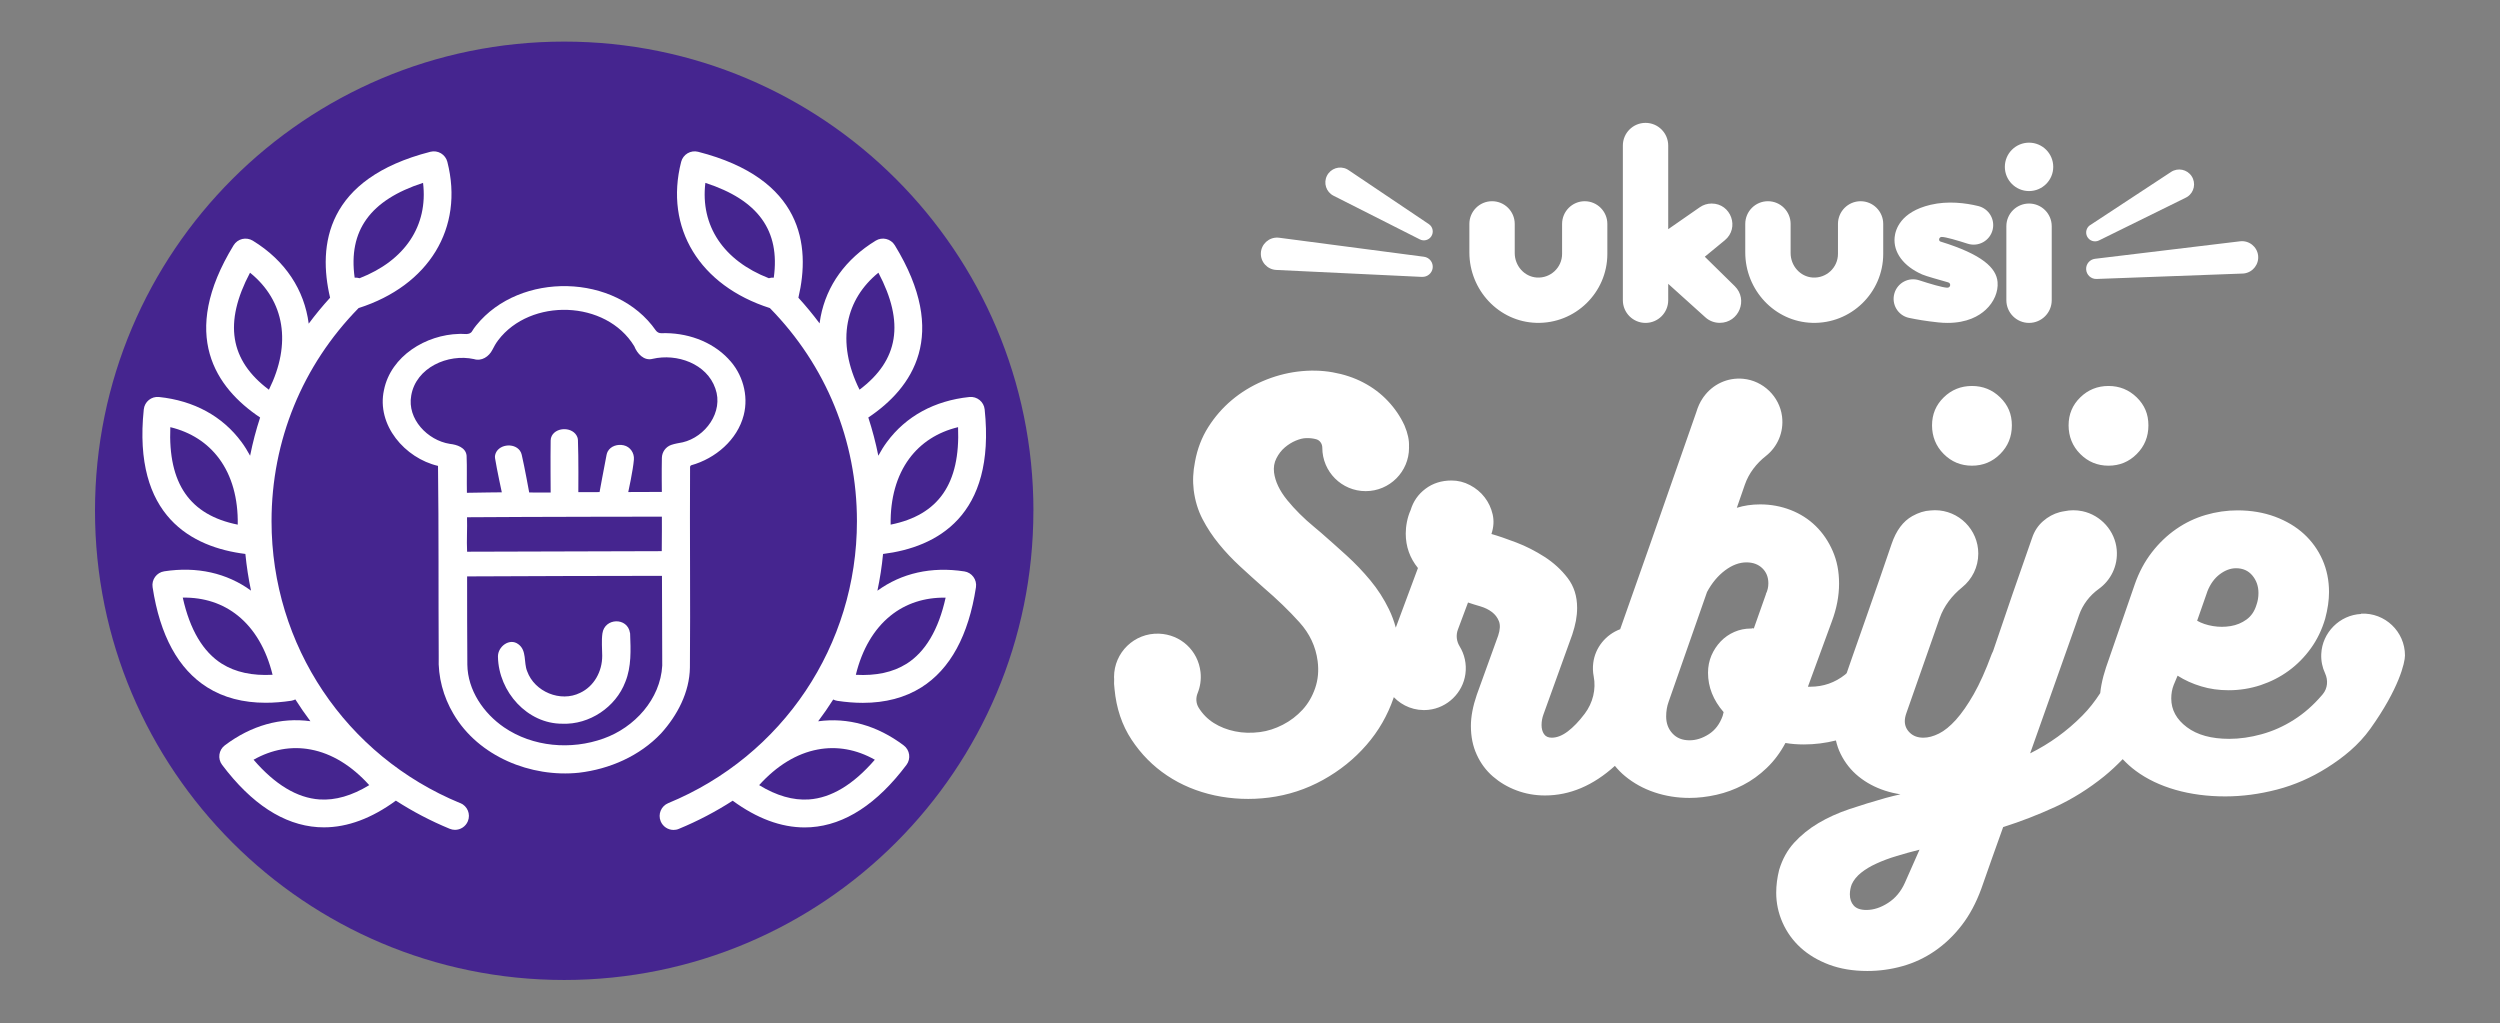
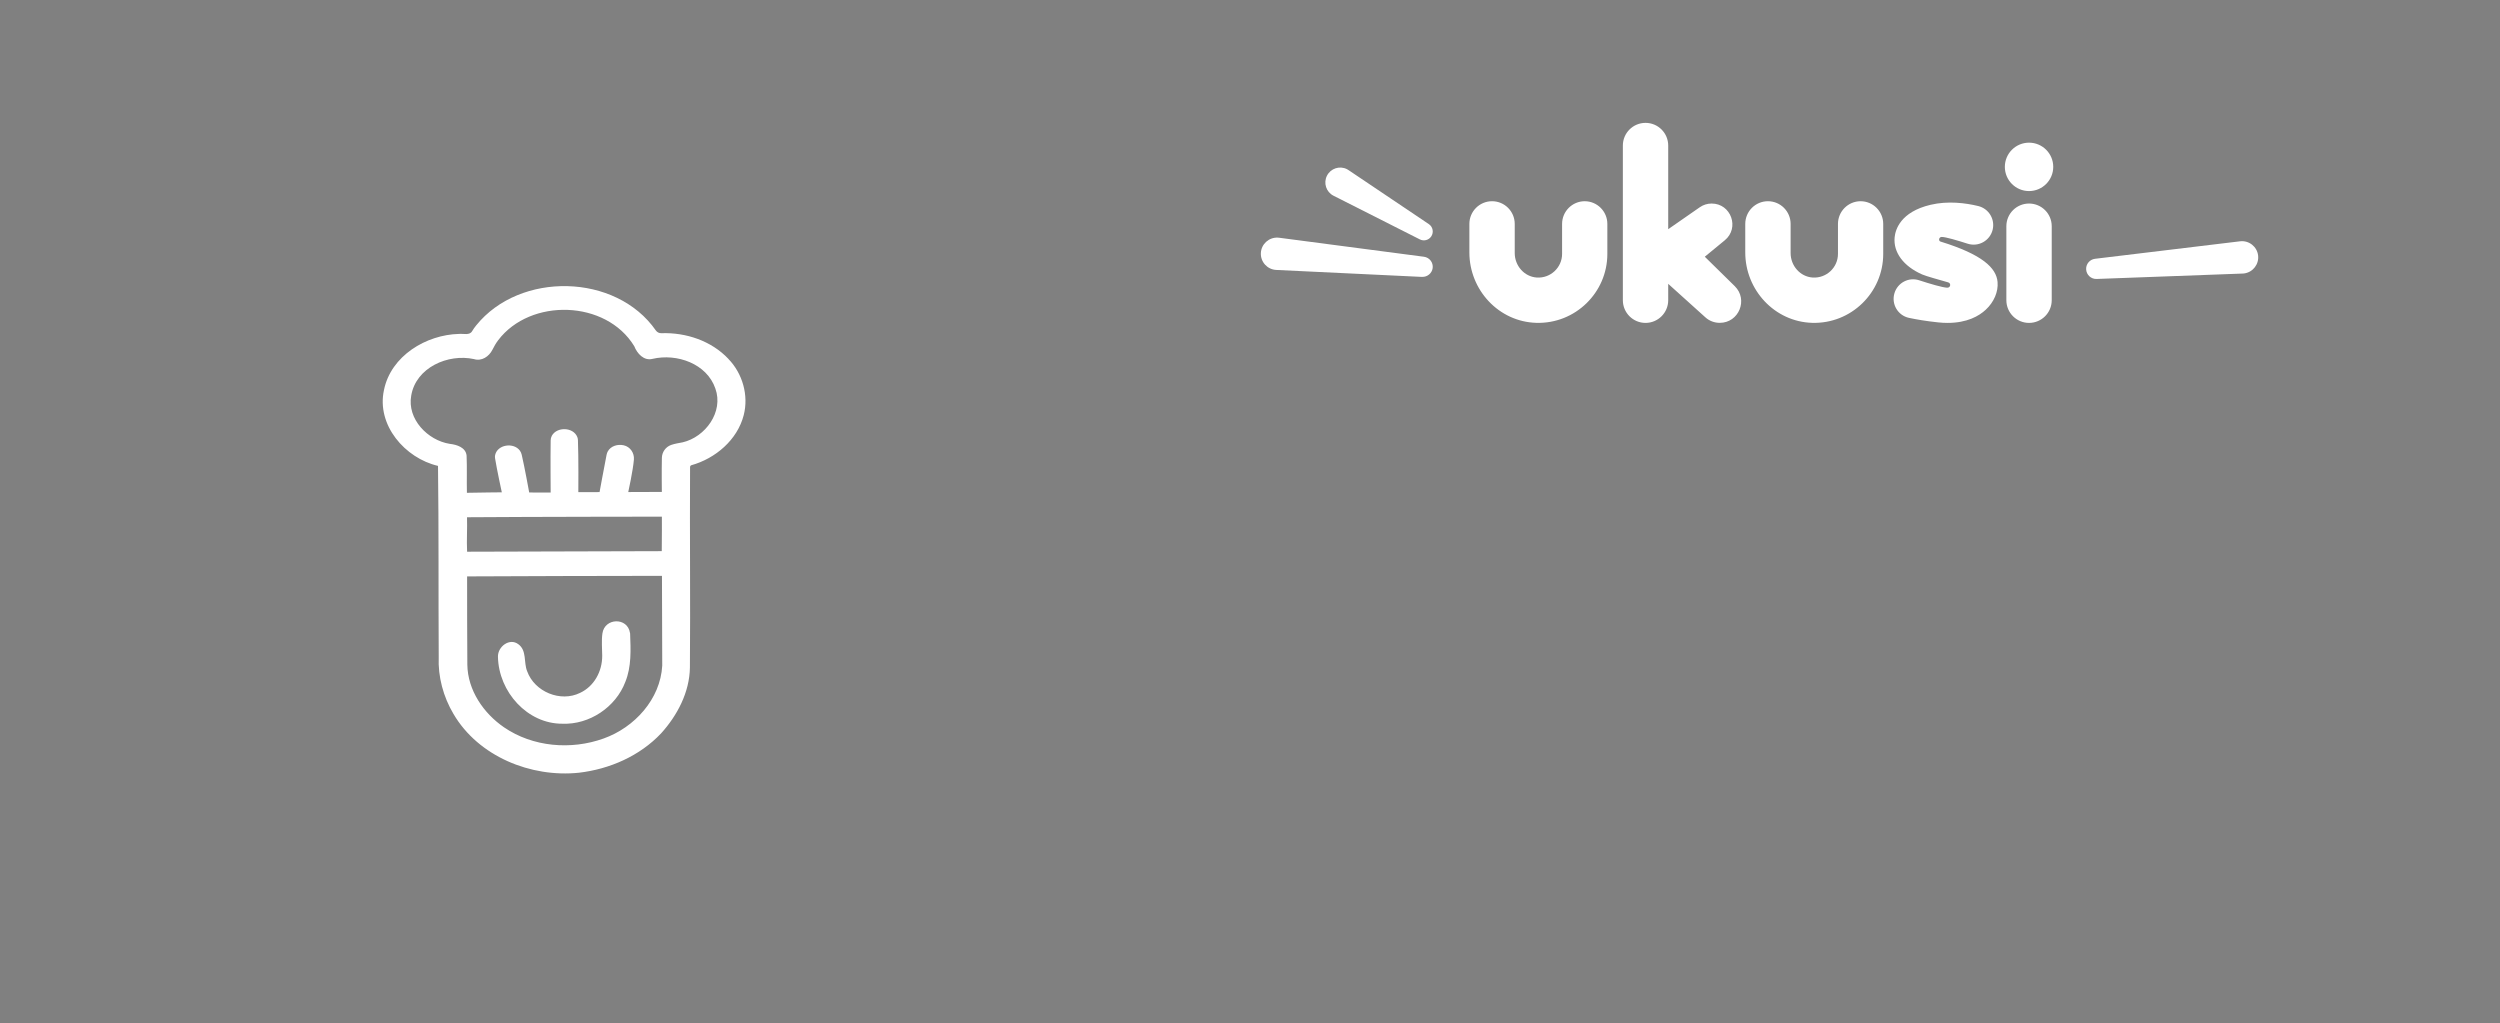
<svg xmlns="http://www.w3.org/2000/svg" width="1080" zoomAndPan="magnify" viewBox="0 0 810 331.5" height="442" preserveAspectRatio="xMidYMid meet" version="1.0">
  <rect x="0" y="0" width="810" height="331.5" fill="#808080" stroke="none" />
  <defs>
    <clipPath id="97eb14c39e">
      <path d="M 476 39.598 L 666 39.598 L 666 105 L 476 105 Z M 476 39.598 " clip-rule="nonzero" />
    </clipPath>
    <clipPath id="ab231069aa">
-       <path d="M 360.965 120 L 779.586 120 L 779.586 315 L 360.965 315 Z M 360.965 120 " clip-rule="nonzero" />
-     </clipPath>
+       </clipPath>
    <clipPath id="a46d4d351c">
-       <path d="M 30.777 13.477 L 334.82 13.477 L 334.82 317.516 L 30.777 317.516 Z M 30.777 13.477 " clip-rule="nonzero" />
-     </clipPath>
+       </clipPath>
  </defs>
  <path fill="#ffffff" d="M 460.789 89.719 L 413.508 87.461 C 410.621 87.328 408.383 84.867 408.52 81.98 C 408.652 79.098 411.113 76.855 414 76.992 C 414.137 76.992 414.289 77.008 414.441 77.027 L 461.363 83.188 C 463.164 83.422 464.418 85.07 464.184 86.852 C 463.961 88.547 462.449 89.77 460.789 89.703 " fill-opacity="1" fill-rule="nonzero" />
  <path fill="#ffffff" d="M 460.043 77.57 L 432.055 63.414 C 429.68 62.211 428.73 59.309 429.934 56.934 C 431.141 54.555 434.043 53.605 436.418 54.812 C 436.586 54.895 436.773 55.016 436.926 55.117 L 462.941 72.613 C 464.266 73.496 464.605 75.293 463.723 76.602 C 462.91 77.824 461.312 78.215 460.043 77.57 " fill-opacity="1" fill-rule="nonzero" />
  <path fill="#ffffff" d="M 678.793 83.848 L 725.785 78.18 C 728.652 77.84 731.27 79.875 731.625 82.762 C 731.965 85.629 729.926 88.242 727.043 88.602 C 726.906 88.602 726.754 88.633 726.602 88.633 L 679.305 90.383 C 677.488 90.449 675.977 89.039 675.91 87.227 C 675.84 85.512 677.113 84.051 678.793 83.848 " fill-opacity="1" fill-rule="nonzero" />
-   <path fill="#ffffff" d="M 677.215 72.938 L 703.418 55.711 C 705.641 54.25 708.629 54.863 710.09 57.086 C 711.547 59.309 710.938 62.297 708.715 63.754 C 708.562 63.855 708.355 63.957 708.203 64.043 L 680.066 77.906 C 678.641 78.605 676.91 78.027 676.215 76.602 C 675.57 75.277 676.012 73.715 677.215 72.918 " fill-opacity="1" fill-rule="nonzero" />
  <g clip-path="url(#97eb14c39e)">
    <path fill="#ffffff" d="M 513.465 65.195 C 509.41 65.195 506.117 68.488 506.117 72.547 L 506.117 82.27 C 506.117 86.664 502.383 90.211 497.918 89.922 C 493.848 89.652 490.773 86.09 490.773 81.996 L 490.773 72.547 C 490.773 68.488 487.484 65.195 483.426 65.195 C 479.371 65.195 476.078 68.488 476.078 72.547 L 476.078 81.793 C 476.078 93.961 485.598 104.246 497.75 104.602 C 510.375 104.977 520.781 94.812 520.781 82.27 L 520.781 72.547 C 520.781 68.488 517.488 65.195 513.43 65.195 Z M 602.852 65.195 C 598.793 65.195 595.5 68.488 595.5 72.547 L 595.5 82.27 C 595.5 86.664 591.77 90.211 587.305 89.922 C 583.23 89.652 580.16 86.09 580.16 81.996 L 580.16 72.547 C 580.16 68.488 576.867 65.195 572.812 65.195 C 568.754 65.195 565.465 68.488 565.465 72.547 L 565.465 81.793 C 565.465 93.961 574.984 104.246 587.137 104.602 C 599.762 104.977 610.164 94.812 610.164 82.27 L 610.164 72.547 C 610.164 68.488 606.871 65.195 602.816 65.195 Z M 552.344 83.188 L 558.828 77.855 C 563.715 73.852 560.863 65.926 554.551 65.945 C 553.176 65.945 551.852 66.367 550.734 67.148 L 540.5 74.258 L 540.5 47.156 C 540.5 43.102 537.207 39.809 533.152 39.809 C 529.094 39.809 525.805 43.102 525.805 47.156 L 525.805 97.273 C 525.805 101.328 529.094 104.621 533.152 104.621 C 537.207 104.621 540.5 101.328 540.5 97.273 L 540.5 91.961 L 552.547 102.82 C 553.82 103.977 555.469 104.602 557.199 104.602 C 563.41 104.602 566.48 97.066 562.07 92.723 L 552.363 83.188 Z M 628.781 78.297 C 627.914 78.027 628.223 76.754 629.121 76.77 C 630.41 76.77 634.129 77.875 637.52 78.961 C 641.016 80.082 644.734 78.012 645.617 74.445 C 646.449 71.02 644.359 67.59 640.949 66.758 C 636.824 65.758 631.141 65.027 625.508 66.352 C 615.715 68.66 614.102 74.465 613.863 76.855 C 613.371 81.742 616.715 86.258 622.773 88.922 C 624.133 89.516 628.289 90.637 631.207 91.484 C 632.242 91.789 631.988 93.25 630.902 93.215 C 629.391 93.164 625.336 91.961 621.789 90.805 C 618.414 89.703 614.797 91.621 613.797 95.016 C 612.742 98.543 614.918 102.227 618.516 102.992 C 620.992 103.516 624.148 104.059 627.934 104.449 C 629.02 104.57 630.039 104.621 631.004 104.621 C 637.336 104.621 641.188 102.398 643.375 100.359 C 646.039 97.898 647.484 94.539 647.211 91.367 C 646.82 86.785 642.223 82.438 628.816 78.297 Z M 657.41 65.945 C 653.355 65.945 650.062 69.234 650.062 73.293 L 650.062 97.273 C 650.062 101.328 653.355 104.621 657.41 104.621 C 661.469 104.621 664.758 101.328 664.758 97.273 L 664.758 73.293 C 664.758 69.234 661.469 65.945 657.41 65.945 Z M 657.41 61.906 C 661.738 61.906 665.25 58.391 665.25 54.062 C 665.25 49.738 661.738 46.223 657.41 46.223 C 653.082 46.223 649.57 49.738 649.57 54.062 C 649.57 58.391 653.082 61.906 657.41 61.906 Z M 657.41 61.906 " fill-opacity="1" fill-rule="nonzero" />
  </g>
  <g clip-path="url(#ab231069aa)">
-     <path fill="#ffffff" d="M 638.914 150.883 C 642.492 150.883 645.547 149.625 648.059 147.098 C 650.59 144.586 651.844 141.48 651.844 137.816 C 651.844 134.148 650.59 131.23 648.059 128.754 C 645.531 126.293 642.477 125.055 638.914 125.055 C 635.348 125.055 632.277 126.293 629.766 128.754 C 627.238 131.215 625.98 134.234 625.98 137.816 C 625.98 141.395 627.238 144.586 629.766 147.098 C 632.293 149.625 635.332 150.883 638.914 150.883 Z M 683.156 150.883 C 686.738 150.883 689.793 149.625 692.305 147.098 C 694.832 144.586 696.086 141.48 696.086 137.816 C 696.086 134.148 694.832 131.23 692.305 128.754 C 689.773 126.293 686.719 125.055 683.156 125.055 C 679.59 125.055 676.52 126.293 674.008 128.754 C 671.48 131.215 670.223 134.234 670.223 137.816 C 670.223 141.395 671.48 144.586 674.008 147.098 C 676.535 149.625 679.574 150.883 683.156 150.883 Z M 764.988 198.926 C 758.066 199.25 752.379 204.969 752.09 211.891 C 751.988 214.133 752.445 216.27 753.328 218.156 C 754.363 220.395 754.16 223.023 752.582 224.91 C 752.5 225.012 752.414 225.113 752.328 225.215 C 749.547 228.473 746.492 231.152 743.18 233.242 C 739.871 235.348 736.395 236.891 732.762 237.891 C 729.129 238.895 725.633 239.387 722.273 239.387 C 716.484 239.387 711.902 238.129 708.543 235.602 C 705.184 233.09 703.488 229.984 703.488 226.316 C 703.488 224.738 703.742 223.281 704.285 221.906 L 705.539 218.918 C 707.848 220.395 710.41 221.547 713.195 222.379 C 715.977 223.23 718.945 223.637 722.102 223.637 C 725.684 223.637 729.129 223.074 732.438 221.988 C 735.746 220.887 738.77 219.344 741.52 217.34 C 744.25 215.355 746.645 212.926 748.695 210.094 C 750.75 207.258 752.293 204.051 753.348 200.488 C 754.195 197.332 754.602 194.445 754.602 191.832 C 754.602 188.047 753.891 184.57 752.48 181.363 C 751.055 178.156 749.055 175.371 746.492 173.012 C 743.91 170.652 740.789 168.785 737.105 167.41 C 733.422 166.055 729.367 165.359 724.953 165.359 C 721.477 165.359 718.031 165.852 714.621 166.852 C 711.207 167.852 708.02 169.379 705.082 171.418 C 702.129 173.469 699.5 175.98 697.191 178.969 C 694.883 181.957 693.031 185.402 691.676 189.289 L 682.359 216.219 C 681.73 218.102 681.223 220.004 680.863 221.887 C 680.695 222.789 680.559 223.688 680.473 224.57 C 678.711 227.285 676.793 229.746 674.652 231.883 C 669.715 236.875 664.082 240.945 657.766 244.086 L 672.602 202.203 L 673.602 199.316 C 674.789 195.891 677.047 192.938 680 190.816 C 683.867 188.047 686.277 183.348 685.82 178.121 C 685.293 172.027 680.695 166.902 674.703 165.629 C 672.684 165.207 670.734 165.238 668.898 165.629 C 668.375 165.699 667.848 165.816 667.305 165.953 C 665.352 166.477 663.57 167.445 661.941 168.871 C 660.312 170.297 659.125 172.098 658.395 174.301 C 656.395 179.969 654.289 186.012 652.082 192.41 C 649.996 198.469 647.875 204.68 645.734 211.027 C 645.566 211.383 645.379 211.707 645.242 212.098 C 643.344 217.238 641.426 221.516 639.488 224.926 C 637.539 228.336 635.621 231.086 633.738 233.191 C 631.836 235.293 630.004 236.789 628.223 237.672 C 626.422 238.57 624.742 239.012 623.164 239.012 C 621.363 239.012 619.922 238.484 618.82 237.434 C 617.715 236.383 617.156 235.125 617.156 233.648 C 617.156 232.918 617.309 232.07 617.633 231.137 L 628.441 200.316 C 629.832 196.328 632.465 192.953 635.738 190.289 C 638.93 187.707 640.965 183.773 640.965 179.359 C 640.965 171.605 634.672 165.309 626.914 165.309 C 626.406 165.309 625.914 165.34 625.422 165.391 C 623.539 165.492 621.602 166.09 619.602 167.207 C 616.598 168.887 614.375 171.875 612.898 176.188 C 611.641 179.867 610.301 183.773 608.875 187.914 C 607.449 192.055 606.008 196.211 604.531 200.352 C 603.055 204.512 601.609 208.617 600.188 212.723 C 599.539 214.555 598.93 216.34 598.32 218.102 C 598.148 218.238 597.996 218.426 597.828 218.562 C 594.516 221.191 590.75 222.5 586.543 222.5 L 585.762 222.5 L 593.5 201.387 C 595.078 197.195 595.859 193.09 595.859 189.102 C 595.859 185.113 595.18 181.703 593.805 178.543 C 592.43 175.387 590.598 172.691 588.289 170.434 C 585.98 168.176 583.266 166.445 580.16 165.238 C 577.055 164.035 573.762 163.422 570.301 163.422 C 567.566 163.422 565.039 163.797 562.73 164.527 L 565.328 157.043 C 566.617 153.324 569.062 150.168 572.148 147.742 C 575.852 144.824 578.039 140.09 577.379 134.895 C 576.562 128.465 571.25 123.34 564.801 122.727 C 559.59 122.234 554.891 124.613 552.09 128.445 C 552.059 128.48 552.023 128.531 551.988 128.566 C 551.871 128.734 551.75 128.906 551.633 129.094 C 550.801 130.332 550.121 131.789 549.613 133.504 C 546.879 141.277 544.301 148.641 541.875 155.633 C 539.449 162.625 537.039 169.551 534.609 176.422 C 532.184 183.297 529.738 190.238 527.281 197.211 C 526.516 199.383 525.734 201.609 524.938 203.863 C 520.32 205.598 516.844 209.754 516.215 214.777 C 516.027 216.27 516.078 217.73 516.352 219.105 C 517.184 223.348 516.062 227.762 513.48 231.203 C 513.43 231.254 513.398 231.324 513.348 231.375 C 511.566 233.734 509.766 235.602 507.984 236.957 C 506.184 238.316 504.453 239.012 502.773 239.012 C 501.621 239.012 500.77 238.621 500.246 237.824 C 499.719 237.043 499.465 236.059 499.465 234.906 C 499.465 233.75 499.668 232.598 500.094 231.441 L 509.41 205.613 C 509.934 204.035 510.324 202.543 510.598 201.133 C 510.852 199.723 510.988 198.332 510.988 196.957 C 510.988 193.172 509.969 189.949 507.914 187.27 C 505.863 184.586 503.367 182.312 500.414 180.41 C 497.461 178.527 494.426 176.965 491.266 175.762 C 488.109 174.555 485.43 173.641 483.223 173.012 C 483.953 170.805 484.09 168.684 483.613 166.633 C 483.137 164.578 482.273 162.746 481.016 161.117 C 479.762 159.488 478.184 158.18 476.281 157.18 C 474.383 156.176 472.395 155.684 470.293 155.684 C 467.035 155.684 464.215 156.586 461.855 158.367 C 459.48 160.148 457.887 162.457 457.039 165.289 C 456.512 166.445 456.121 167.699 455.848 169.074 C 455.578 170.434 455.461 171.707 455.461 172.859 C 455.461 177.066 456.781 180.785 459.414 184.043 L 452.234 203.355 C 451.676 201.285 450.945 199.301 450.027 197.418 C 448.383 194.023 446.363 190.898 443.988 188.031 C 441.609 185.164 439.031 182.465 436.281 179.969 C 433.516 177.457 430.766 175.016 428.016 172.605 L 425.879 170.805 C 422.434 167.973 419.5 165.035 417.039 162.016 C 414.594 158.996 413.168 156.023 412.793 153.105 C 412.59 151.441 412.828 149.898 413.559 148.488 C 414.27 147.082 415.188 145.895 416.289 144.961 C 417.395 144.027 418.566 143.297 419.82 142.77 C 421.078 142.246 422.18 141.973 423.129 141.957 C 424.285 141.906 425.387 142.023 426.438 142.312 C 427.66 142.633 428.426 143.805 428.426 145.062 C 428.426 152.852 434.723 159.129 442.477 159.129 C 450.23 159.129 456.527 152.832 456.527 145.078 C 456.527 144.961 456.527 144.824 456.512 144.703 C 456.613 142.668 456.137 140.395 455.07 137.883 C 453.746 134.98 451.945 132.332 449.672 129.922 C 447.398 127.512 444.77 125.527 441.746 123.949 C 438.742 122.371 435.418 121.27 431.785 120.625 C 428.152 119.98 424.352 119.91 420.379 120.402 C 416.512 120.895 412.762 121.93 409.078 123.508 C 405.414 125.086 402.086 127.125 399.117 129.617 C 396.145 132.113 393.602 135.031 391.48 138.375 C 389.359 141.719 387.934 145.453 387.188 149.559 C 386.863 151.188 386.66 152.781 386.594 154.309 C 386.523 155.855 386.594 157.348 386.762 158.809 C 387.203 162.254 388.152 165.375 389.629 168.211 C 391.105 171.043 392.871 173.727 394.957 176.27 C 397.027 178.816 399.336 181.242 401.848 183.566 C 404.379 185.895 406.891 188.168 409.402 190.391 C 413.812 194.176 417.684 197.91 421.008 201.609 C 424.352 205.309 426.305 209.5 426.914 214.184 C 427.32 217.305 427.051 220.227 426.117 222.941 C 425.184 225.656 423.824 227.996 422.012 229.965 C 420.195 231.934 418.074 233.562 415.629 234.82 C 413.184 236.074 410.723 236.875 408.211 237.195 C 405.395 237.551 402.695 237.484 400.152 236.957 C 397.59 236.434 395.297 235.531 393.277 234.258 C 391.258 232.988 389.613 231.309 388.34 229.254 C 387.492 227.844 387.406 226.129 388.016 224.621 C 388.867 222.531 389.238 220.207 388.969 217.766 C 388.188 210.773 382.535 205.562 375.512 205.309 C 367.516 205.02 360.949 211.418 360.949 219.359 C 360.949 219.578 360.965 219.801 360.984 220.004 C 360.914 221.023 360.949 222.074 361.102 223.195 C 361.68 229.473 363.527 234.957 366.617 239.641 C 369.707 244.324 373.543 248.211 378.125 251.266 C 382.707 254.336 387.863 256.473 393.582 257.715 C 399.305 258.934 405.141 259.172 411.098 258.426 C 417.359 257.629 423.215 255.711 428.664 252.691 C 434.109 249.668 438.793 245.902 442.73 241.371 C 446.668 236.855 449.586 231.766 451.523 226.113 C 451.555 226.027 451.574 225.961 451.59 225.875 C 454.375 228.777 458.41 230.457 462.84 229.984 C 468.949 229.34 473.957 224.484 474.789 218.391 C 475.246 215.082 474.484 211.977 472.922 209.414 C 471.902 207.77 471.684 205.766 472.363 203.969 L 475.637 195.211 C 476.895 195.633 478.234 196.059 479.66 196.465 C 481.086 196.891 482.309 197.484 483.359 198.281 C 484.41 199.062 485.176 200.062 485.648 201.27 C 486.125 202.473 486.039 204.02 485.414 205.918 L 478.473 225.129 C 477.215 228.812 476.57 232.172 476.57 235.211 C 476.57 238.672 477.199 241.777 478.473 244.527 C 479.727 247.293 481.477 249.637 483.68 251.555 C 485.887 253.469 488.434 254.996 491.336 256.082 C 494.219 257.172 497.309 257.73 500.566 257.73 C 508.645 257.73 516.199 254.504 523.223 248.141 C 524.207 249.328 525.277 250.449 526.48 251.434 C 529.266 253.742 532.457 255.508 536.035 256.711 C 539.617 257.918 543.402 258.527 547.391 258.527 C 550.223 258.527 553.145 258.188 556.148 257.508 C 559.152 256.832 562 255.777 564.75 254.352 C 567.484 252.945 570.047 251.094 572.406 248.836 C 574.762 246.582 576.801 243.883 578.48 240.727 C 580.363 241.047 582.367 241.199 584.473 241.199 C 587.984 241.199 591.445 240.758 594.84 239.91 C 595.195 241.457 595.688 242.914 596.367 244.273 C 597.793 247.156 599.727 249.602 602.207 251.605 C 604.684 253.605 607.516 255.117 610.723 256.168 C 612.336 256.695 614.016 257.086 615.746 257.355 C 614.305 257.68 612.742 258.051 610.996 258.527 C 606.891 259.684 602.969 260.887 599.234 262.141 C 595.5 263.398 592.141 264.926 589.137 266.707 C 586.133 268.488 583.539 270.594 581.332 273.004 C 579.125 275.414 577.496 278.352 576.445 281.828 C 575.816 284.34 575.492 286.816 575.492 289.227 C 575.492 292.59 576.172 295.812 577.547 298.918 C 578.922 302.008 580.855 304.723 583.383 307.031 C 585.914 309.34 588.984 311.172 592.617 312.547 C 596.25 313.902 600.371 314.598 605.004 314.598 C 608.891 314.598 612.711 314.074 616.445 313.02 C 620.176 311.969 623.656 310.34 626.863 308.133 C 630.07 305.926 632.973 303.18 635.535 299.867 C 638.117 296.559 640.238 292.59 641.934 287.973 C 643.086 284.613 644.277 281.25 645.48 277.891 C 646.688 274.531 647.875 271.223 649.027 267.965 C 654.711 266.18 660.332 263.992 665.914 261.43 C 671.496 258.852 676.773 255.539 681.781 251.5 C 683.852 249.82 685.836 247.953 687.754 245.969 C 689.043 247.328 690.438 248.617 692.016 249.77 C 695.645 252.453 699.922 254.488 704.879 255.914 C 709.816 257.324 715.195 258.035 720.984 258.035 C 726.449 258.035 732.031 257.305 737.715 255.828 C 743.402 254.352 748.816 251.992 753.977 248.734 C 759.133 245.477 764.141 241.508 768.027 236.059 C 777.277 223.094 779.211 214.691 779.211 212.367 C 779.211 204.664 772.777 198.453 764.988 198.824 Z M 715.164 191.664 C 716.113 189.254 717.453 187.387 719.184 186.078 C 720.914 184.773 722.68 184.109 724.48 184.109 C 726.688 184.109 728.449 184.891 729.773 186.469 C 731.082 188.047 731.742 189.934 731.742 192.137 C 731.742 193.496 731.523 194.77 731.113 195.922 C 730.488 198.027 729.402 199.621 727.875 200.727 C 726.348 201.828 724.633 202.543 722.75 202.848 C 720.848 203.168 718.93 203.168 716.996 202.848 C 715.043 202.523 713.348 201.965 711.871 201.117 L 715.18 191.664 Z M 572.184 192.461 L 568.23 203.645 C 567.703 203.441 567.551 203.391 567.754 203.492 C 567.957 203.594 567.805 203.645 567.281 203.645 C 565.379 203.645 563.598 204.02 561.918 204.746 C 560.238 205.477 558.762 206.512 557.504 207.82 C 556.25 209.145 555.246 210.652 554.5 212.383 C 553.77 214.117 553.398 215.98 553.398 217.969 C 553.398 222.582 555.078 226.844 558.453 230.73 L 558.133 231.984 C 557.184 234.617 555.688 236.586 553.637 237.891 C 551.582 239.199 549.512 239.859 547.406 239.859 C 545.098 239.859 543.25 239.129 541.891 237.652 C 540.516 236.176 539.836 234.344 539.836 232.137 C 539.836 230.457 540.094 228.879 540.617 227.422 C 542.723 221.43 544.793 215.508 546.848 209.617 C 548.898 203.746 550.969 197.805 553.074 191.816 C 554.652 188.879 556.605 186.539 558.914 184.809 C 561.223 183.074 563.547 182.211 565.855 182.211 C 567.957 182.211 569.672 182.84 570.98 184.094 C 572.285 185.352 572.949 186.98 572.949 188.98 C 572.949 190.238 572.676 191.391 572.148 192.445 Z M 617.191 286.004 C 615.934 288.836 614.117 291.012 611.742 292.539 C 609.383 294.066 607.043 294.828 604.715 294.828 C 602.816 294.828 601.457 294.352 600.609 293.402 C 599.762 292.453 599.355 291.246 599.355 289.789 C 599.355 289.262 599.406 288.703 599.508 288.141 C 599.609 287.566 599.777 287.004 599.98 286.48 C 600.609 285.121 601.609 283.883 602.984 282.777 C 604.359 281.676 606.008 280.676 607.957 279.793 C 609.91 278.895 612.082 278.078 614.508 277.348 C 616.938 276.617 619.395 275.922 621.926 275.297 Z M 617.191 286.004 " fill-opacity="1" fill-rule="nonzero" />
-   </g>
+     </g>
  <g clip-path="url(#a46d4d351c)">
    <path fill="#45258f" d="M 334.82 165.488 C 334.82 249.449 266.754 317.516 182.793 317.516 C 98.832 317.516 30.777 249.449 30.777 165.488 C 30.777 81.527 98.848 13.477 182.805 13.477 C 266.766 13.477 334.832 81.543 334.832 165.488 " fill-opacity="1" fill-rule="nonzero" />
  </g>
  <path fill="#ffffff" d="M 236.012 116.289 C 230.484 110.418 222.242 107.676 214.27 107.957 C 213.562 107.984 212.906 107.648 212.492 107.07 C 199.551 88.473 168.422 87.93 154.305 105.406 C 153.816 106.012 153.352 106.633 152.965 107.301 C 152.152 108.73 150.184 108.059 148.766 108.188 C 138.051 108.434 126.641 115.324 124.41 126.363 C 121.914 137.734 131.227 148.461 141.914 150.949 C 142.184 171.566 142.02 192.199 142.145 212.832 C 141.875 219.273 143.641 225.789 146.926 231.316 C 155.012 245.109 172.027 251.988 187.57 250.363 C 197.516 249.203 207.266 244.941 214.191 237.613 C 219.461 231.793 223.402 224.297 223.531 216.312 C 223.711 194.672 223.453 173.012 223.582 151.375 C 223.582 151.066 223.723 150.859 223.969 150.742 C 231.785 148.566 238.922 142.527 240.969 134.488 C 242.617 128.086 240.582 120.992 235.984 116.277 Z M 151.328 167.59 C 172.375 167.434 214.449 167.395 214.449 167.395 C 214.449 167.395 214.477 174.84 214.41 178.574 C 193.395 178.625 172.359 178.676 151.344 178.754 C 151.148 175.031 151.434 171.312 151.316 167.602 Z M 195.57 239.273 C 185.059 243.074 172.617 242.031 163.309 235.656 C 156.66 231.098 151.535 223.625 151.418 215.371 C 151.367 205.828 151.328 196.297 151.344 186.754 C 172.387 186.648 193.434 186.598 214.477 186.574 C 214.539 196.27 214.566 205.969 214.566 215.668 C 213.961 226.551 205.562 235.719 195.57 239.273 Z M 221.172 143.312 C 220 143.555 218.648 143.734 217.453 144.16 C 215.676 144.793 214.488 146.465 214.449 148.348 C 214.348 152.676 214.438 159.383 214.438 159.383 L 203.555 159.422 C 203.555 159.422 205.102 152.418 205.383 148.902 C 205.562 146.762 204.188 144.742 202.086 144.277 C 200.129 143.84 197.875 144.484 196.895 146.301 C 196.715 146.633 196.602 147.008 196.523 147.395 C 195.738 151.387 194.258 159.438 194.258 159.438 L 187.379 159.461 C 187.379 159.461 187.48 148.191 187.25 142.578 C 187.238 142.254 187.172 141.934 187.055 141.625 C 185.781 138.34 180.422 138.199 178.789 141.199 C 178.543 141.664 178.414 142.18 178.414 142.691 C 178.324 148.32 178.414 159.59 178.414 159.59 L 171.461 159.566 C 171.461 159.566 169.98 151.375 169.039 147.344 C 168.922 146.867 168.742 146.402 168.445 146.004 C 166.438 143.258 161.184 143.992 160.422 147.434 C 160.344 147.766 160.344 148.129 160.395 148.461 C 160.988 152.16 162.586 159.512 162.586 159.512 C 162.586 159.512 155.051 159.578 151.277 159.668 C 151.188 155.648 151.344 151.633 151.176 147.625 C 150.918 144.961 147.992 144.059 145.738 143.812 C 138.555 142.68 131.867 135.766 133.234 128.18 C 134.754 119.086 145.16 114.512 153.559 116.344 C 156.031 117.129 158.414 115.543 159.52 113.367 C 160.074 112.273 160.668 111.203 161.414 110.223 C 171.848 96.496 196.344 97.125 205.5 112.168 C 206.426 114.527 208.617 117.012 211.438 116.266 C 219.293 114.438 229.016 117.797 231.785 125.91 C 234.492 133.457 228.555 141.598 221.148 143.324 Z M 204.109 205.043 C 203.336 199.941 195.906 200.121 195.184 205.223 C 194.848 207.59 195.105 210.32 195.117 212.461 C 195.133 217.613 192.441 222.379 187.973 224.477 C 181.609 227.645 173.184 224.129 170.805 217.496 C 169.617 214.648 170.766 210.746 167.906 208.699 C 165.109 206.613 161.273 209.473 161.336 212.77 C 161.555 224.219 170.918 234.535 182.199 234.484 C 190.957 234.844 199.523 229.113 202.613 220.922 C 204.625 215.965 204.352 210.543 204.16 205.312 C 204.16 205.223 204.133 205.133 204.121 205.043 Z M 204.109 205.043 " fill-opacity="1" fill-rule="nonzero" />
-   <path fill="#ffffff" d="M 312.398 185.129 C 301.797 183.508 292.113 185.684 284.281 191.391 C 285.105 187.488 285.727 183.52 286.109 179.488 C 303.445 177.312 322.664 167.305 319.031 132.648 C 318.773 130.176 316.559 128.371 314.086 128.629 C 302.766 129.812 293.516 134.863 287.348 143.234 C 286.316 144.625 285.402 146.105 284.578 147.652 C 283.742 143.441 282.648 139.32 281.332 135.273 C 295.629 125.719 307.695 108.523 289.922 79.469 C 288.621 77.344 285.852 76.672 283.727 77.973 C 274.016 83.91 267.848 92.449 265.879 102.664 C 265.75 103.359 265.633 104.066 265.543 104.777 C 263.406 101.902 261.113 99.137 258.68 96.457 C 262.695 79.43 260.031 57.844 226.184 49.176 C 225.023 48.879 223.801 49.059 222.77 49.664 C 221.742 50.27 220.992 51.277 220.695 52.434 C 215.223 73.891 226.711 92.555 249.445 99.816 C 267.641 118.375 277.648 142.77 277.648 168.875 C 277.648 209.047 253.656 244.902 216.512 260.215 C 214.207 261.168 213.109 263.797 214.062 266.102 C 214.785 267.84 216.461 268.898 218.238 268.898 C 218.805 268.898 219.395 268.793 219.949 268.551 C 226.105 266.012 231.93 262.945 237.391 259.43 C 245.219 265.16 253.051 268.086 260.688 268.086 C 261.355 268.086 262.039 268.059 262.711 268.02 C 273.734 267.273 284.168 260.488 293.695 247.828 C 295.191 245.844 294.793 243.008 292.809 241.516 C 284.242 235.062 274.699 232.383 265.078 233.699 C 266.805 231.406 268.43 229.062 269.961 226.641 C 270.359 226.832 270.797 227 271.262 227.066 C 274.145 227.504 276.914 227.723 279.57 227.723 C 286.859 227.723 293.207 226.047 298.5 222.727 C 307.863 216.84 313.812 205.918 316.211 190.27 C 316.582 187.809 314.895 185.504 312.438 185.129 Z M 294.586 148.605 C 298.371 143.48 303.781 140 310.414 138.402 C 311.16 156.68 304.129 166.855 288.57 169.984 C 288.43 161.496 290.488 154.168 294.586 148.605 Z M 250.707 89.953 C 250.164 89.914 249.625 89.977 249.109 90.145 C 234.414 84.426 226.867 73.156 228.539 59.246 C 245.672 64.812 252.816 74.715 250.707 89.953 Z M 283.445 246.152 C 276.492 254.215 269.316 258.527 262.078 259.02 C 256.977 259.367 251.555 257.809 245.965 254.383 C 251.645 248.086 258.137 244.117 264.926 242.844 C 271.184 241.656 277.508 242.805 283.445 246.152 Z M 274.715 104.379 C 275.922 98.117 279.312 92.656 284.605 88.355 C 293.145 104.531 291.172 116.742 278.488 126.258 C 274.715 118.648 273.41 111.164 274.715 104.363 Z M 293.672 215.086 C 289.332 217.816 283.832 219.004 277.289 218.641 C 279.297 210.398 283.137 203.844 288.508 199.504 C 293.465 195.496 299.609 193.516 306.383 193.645 C 304.09 204.023 299.816 211.238 293.672 215.102 Z M 149.113 260.215 C 111.984 244.902 87.977 209.047 87.977 168.875 C 87.977 142.77 97.984 118.375 116.184 99.816 C 138.914 92.555 150.414 73.891 144.941 52.434 C 144.645 51.277 143.898 50.285 142.867 49.664 C 141.836 49.059 140.613 48.879 139.453 49.176 C 105.594 57.855 102.941 79.43 106.949 96.457 C 104.488 99.16 102.168 101.969 100.02 104.867 C 98.629 94.008 92.484 84.453 81.898 77.973 C 80.879 77.355 79.645 77.164 78.484 77.434 C 77.324 77.719 76.32 78.438 75.688 79.469 C 57.914 108.523 69.984 125.719 84.281 135.273 C 82.953 139.32 81.871 143.453 81.035 147.652 C 80.211 146.105 79.297 144.637 78.266 143.234 C 72.098 134.863 62.848 129.812 51.527 128.629 C 49.055 128.359 46.84 130.16 46.582 132.648 C 42.965 167.293 62.18 177.312 79.5 179.477 C 79.902 183.496 80.508 187.473 81.332 191.363 C 73.488 185.645 63.816 183.48 53.215 185.105 C 50.754 185.477 49.066 187.785 49.441 190.242 C 51.824 205.891 57.785 216.812 67.148 222.699 C 72.445 226.035 78.793 227.695 86.082 227.695 C 88.723 227.695 91.492 227.477 94.391 227.039 C 94.855 226.961 95.293 226.809 95.691 226.613 C 97.223 229.035 98.859 231.379 100.57 233.672 C 90.965 232.359 81.406 235.039 72.844 241.488 C 70.859 242.984 70.461 245.816 71.953 247.801 C 81.484 260.461 91.902 267.25 102.941 267.996 C 103.613 268.047 104.281 268.059 104.965 268.059 C 112.602 268.059 120.434 265.137 128.262 259.406 C 133.723 262.922 139.543 265.988 145.699 268.523 C 146.27 268.754 146.848 268.871 147.414 268.871 C 149.191 268.871 150.867 267.816 151.586 266.078 C 152.539 263.77 151.445 261.145 149.141 260.191 Z M 137.07 59.246 C 138.746 73.156 131.199 84.426 116.504 90.145 C 115.988 89.992 115.449 89.926 114.906 89.953 C 112.793 74.715 119.941 64.812 137.07 59.246 Z M 55.184 138.402 C 61.816 140 67.227 143.48 71.016 148.605 C 75.121 154.168 77.172 161.496 77.027 169.984 C 61.469 166.855 54.438 156.68 55.184 138.402 Z M 81.008 88.355 C 92.277 97.449 94.531 111.383 87.125 126.273 C 74.426 116.754 72.457 104.531 81.008 88.355 Z M 71.93 215.086 C 65.785 211.223 61.523 204.023 59.215 193.629 C 66.055 193.516 72.148 195.496 77.094 199.492 C 82.465 203.832 86.301 210.398 88.312 218.629 C 81.754 218.988 76.258 217.793 71.93 215.074 Z M 103.52 259.02 C 96.27 258.527 89.098 254.203 82.156 246.152 C 88.094 242.805 94.414 241.656 100.676 242.844 C 107.477 244.117 113.953 248.086 119.633 254.383 C 114.031 257.809 108.633 259.367 103.52 259.02 Z M 103.52 259.02 " fill-opacity="1" fill-rule="nonzero" />
</svg>